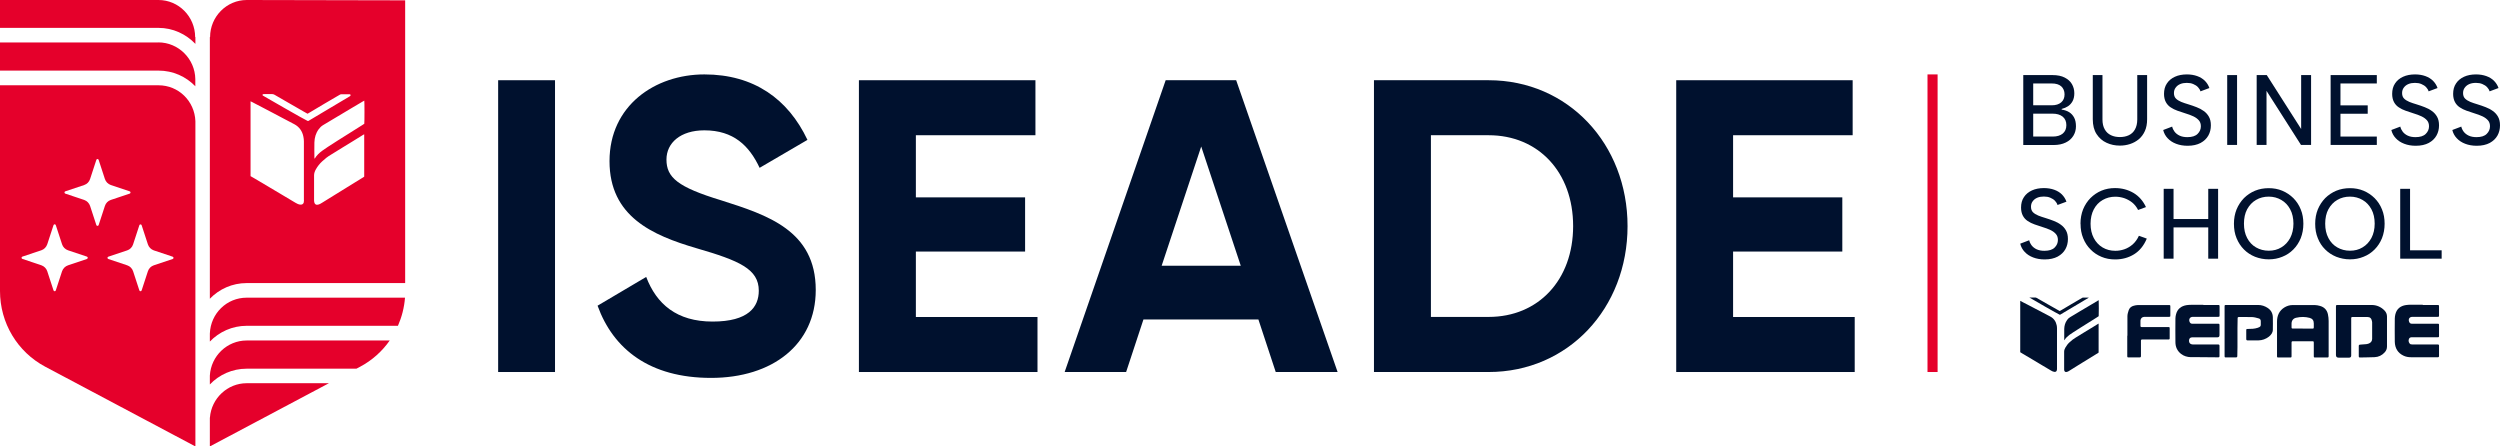
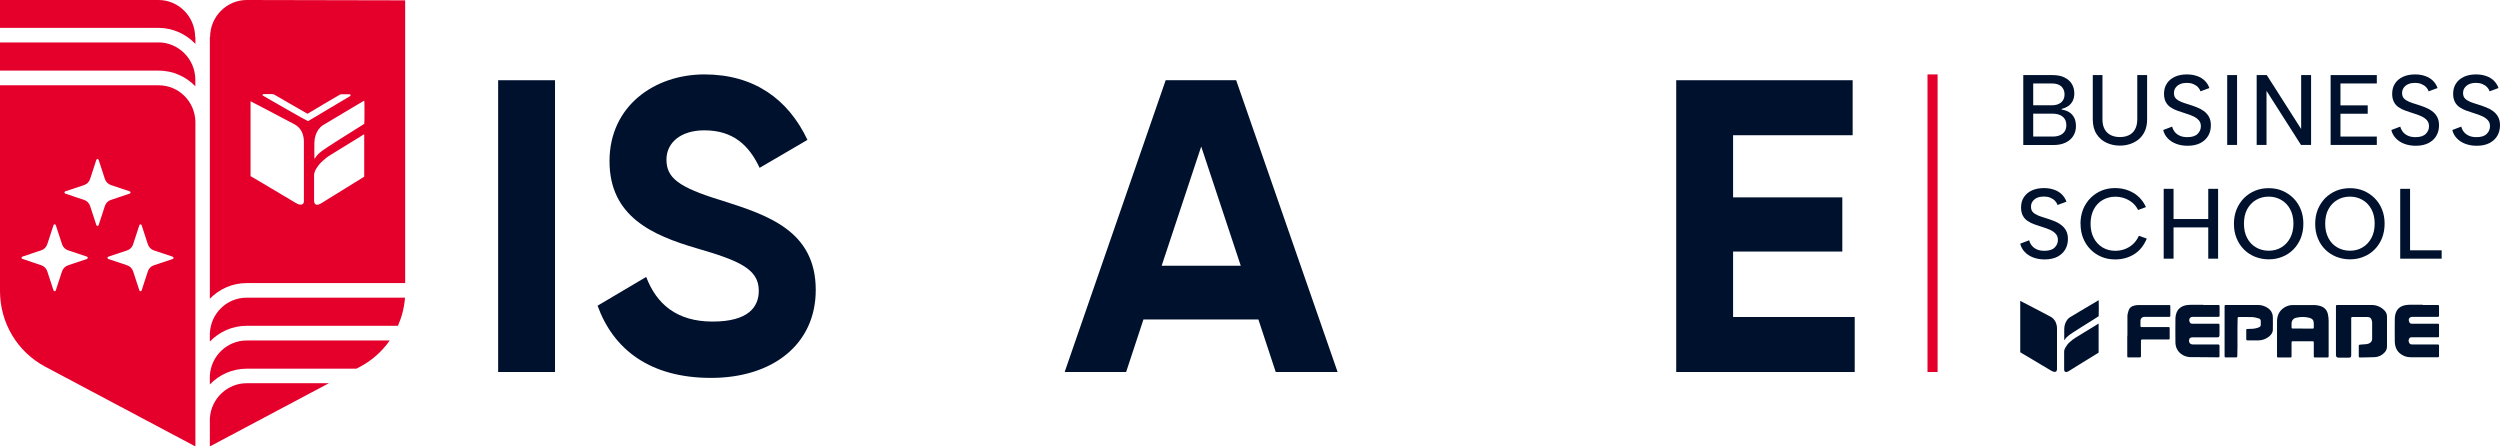
<svg xmlns="http://www.w3.org/2000/svg" width="308" height="55" viewBox="0 0 308 55" fill="none">
  <g clip-path="url(#clip0_917_2358)">
    <path d="M238.712 9.168H237.468V45.832H238.712V9.168Z" fill="#E5002B" />
    <path d="M249.267 17.856V9.25H252.877C253.473 9.25 253.979 9.352 254.373 9.557C254.768 9.761 255.071 10.027 255.263 10.364C255.455 10.701 255.556 11.069 255.556 11.489C255.556 11.877 255.485 12.194 255.344 12.46C255.202 12.725 255.01 12.93 254.788 13.083C254.555 13.236 254.292 13.349 253.999 13.42V13.502C254.343 13.553 254.656 13.655 254.919 13.819C255.182 13.982 255.384 14.207 255.536 14.494C255.688 14.78 255.758 15.137 255.758 15.567C255.758 15.996 255.647 16.384 255.435 16.732C255.212 17.09 254.899 17.366 254.495 17.56C254.08 17.764 253.585 17.866 253.008 17.866H249.267V17.856ZM254.353 11.632C254.353 11.213 254.211 10.886 253.949 10.64C253.676 10.395 253.281 10.283 252.776 10.283H250.491V12.971H252.786C253.281 12.971 253.665 12.848 253.938 12.613C254.211 12.378 254.353 12.051 254.353 11.632ZM250.491 16.824H252.907C253.423 16.824 253.837 16.701 254.131 16.456C254.424 16.211 254.575 15.873 254.575 15.414C254.575 14.954 254.414 14.606 254.11 14.361C253.797 14.115 253.382 14.003 252.877 14.003H250.491V16.814V16.824Z" fill="#00112E" />
    <path d="M257.811 9.25H259.024V14.719C259.024 15.209 259.115 15.618 259.307 15.945C259.489 16.272 259.752 16.507 260.076 16.66C260.399 16.814 260.763 16.885 261.168 16.885C261.572 16.885 261.946 16.814 262.27 16.66C262.593 16.507 262.846 16.272 263.028 15.945C263.21 15.618 263.311 15.209 263.311 14.719V9.25H264.524V14.698C264.524 15.25 264.433 15.741 264.251 16.139C264.069 16.548 263.816 16.885 263.503 17.151C263.18 17.417 262.826 17.611 262.421 17.744C262.017 17.877 261.602 17.938 261.168 17.938C260.581 17.938 260.035 17.826 259.53 17.591C259.014 17.355 258.61 16.998 258.296 16.517C257.983 16.037 257.831 15.424 257.831 14.688V9.24L257.811 9.25Z" fill="#00112E" />
    <path d="M267.608 15.587C267.658 15.822 267.76 16.027 267.911 16.231C268.063 16.425 268.265 16.589 268.528 16.712C268.791 16.834 269.104 16.896 269.489 16.896C270.055 16.896 270.479 16.763 270.742 16.497C271.015 16.231 271.147 15.914 271.147 15.557C271.147 15.26 271.066 15.015 270.894 14.821C270.722 14.627 270.5 14.463 270.216 14.33C269.933 14.197 269.6 14.075 269.226 13.962C268.902 13.86 268.579 13.758 268.275 13.645C267.962 13.533 267.679 13.4 267.426 13.226C267.173 13.063 266.971 12.838 266.829 12.572C266.688 12.306 266.607 11.969 266.607 11.57C266.607 11.069 266.718 10.64 266.961 10.283C267.193 9.925 267.527 9.649 267.952 9.455C268.376 9.26 268.872 9.168 269.428 9.168C269.893 9.168 270.318 9.24 270.692 9.373C271.066 9.506 271.379 9.7 271.632 9.945C271.885 10.201 272.077 10.497 272.198 10.845L271.096 11.254C271.046 11.069 270.944 10.906 270.793 10.742C270.641 10.579 270.449 10.456 270.206 10.354C269.974 10.252 269.711 10.211 269.418 10.211C269.114 10.211 268.852 10.252 268.609 10.354C268.366 10.456 268.184 10.599 268.043 10.794C267.901 10.977 267.83 11.202 267.83 11.468C267.83 11.754 267.911 11.979 268.073 12.143C268.235 12.306 268.457 12.439 268.72 12.552C268.993 12.654 269.286 12.766 269.62 12.858C269.964 12.96 270.297 13.083 270.621 13.206C270.944 13.328 271.238 13.482 271.501 13.676C271.763 13.86 271.976 14.095 272.137 14.381C272.299 14.667 272.38 15.015 272.38 15.444C272.38 15.904 272.279 16.323 272.067 16.701C271.854 17.08 271.541 17.376 271.116 17.611C270.692 17.836 270.156 17.959 269.519 17.959C268.993 17.959 268.518 17.877 268.093 17.713C267.669 17.55 267.325 17.325 267.052 17.029C266.779 16.742 266.597 16.405 266.506 16.017L267.608 15.598V15.587Z" fill="#00112E" />
    <path d="M275.606 9.25H274.392V17.856H275.606V9.25Z" fill="#00112E" />
    <path d="M284.725 9.25V17.856H283.482L279.235 11.192V17.856H278.022V9.25H279.266L283.502 15.894V9.25H284.725Z" fill="#00112E" />
    <path d="M292.824 10.283H288.345V12.981H291.702V14.013H288.345V16.824H292.824V17.856H287.132V9.25H292.824V10.283Z" fill="#00112E" />
    <path d="M295.716 15.587C295.766 15.822 295.867 16.027 296.019 16.231C296.171 16.425 296.373 16.589 296.636 16.712C296.899 16.834 297.212 16.896 297.596 16.896C298.162 16.896 298.587 16.763 298.85 16.497C299.123 16.231 299.254 15.914 299.254 15.557C299.254 15.26 299.173 15.015 299.002 14.821C298.83 14.627 298.607 14.463 298.324 14.33C298.041 14.197 297.707 14.075 297.333 13.962C297.01 13.86 296.686 13.758 296.383 13.645C296.069 13.533 295.786 13.4 295.534 13.226C295.281 13.063 295.079 12.838 294.937 12.572C294.795 12.306 294.715 11.969 294.715 11.57C294.715 11.069 294.826 10.64 295.068 10.283C295.301 9.925 295.635 9.649 296.059 9.455C296.484 9.26 296.979 9.168 297.535 9.168C298.011 9.168 298.425 9.24 298.799 9.373C299.173 9.506 299.487 9.7 299.74 9.945C299.992 10.201 300.184 10.497 300.306 10.845L299.204 11.254C299.153 11.069 299.052 10.906 298.9 10.742C298.749 10.579 298.557 10.456 298.314 10.354C298.081 10.252 297.819 10.211 297.525 10.211C297.222 10.211 296.959 10.252 296.717 10.354C296.474 10.456 296.292 10.599 296.15 10.794C296.009 10.977 295.938 11.202 295.938 11.468C295.938 11.754 296.019 11.979 296.181 12.143C296.342 12.306 296.565 12.439 296.828 12.552C297.101 12.654 297.394 12.766 297.728 12.858C298.071 12.96 298.405 13.083 298.729 13.206C299.052 13.328 299.345 13.482 299.608 13.676C299.871 13.86 300.083 14.095 300.245 14.381C300.407 14.667 300.488 15.015 300.488 15.444C300.488 15.904 300.387 16.323 300.174 16.701C299.962 17.08 299.649 17.376 299.224 17.611C298.799 17.836 298.263 17.959 297.626 17.959C297.101 17.959 296.626 17.877 296.201 17.713C295.776 17.55 295.432 17.325 295.159 17.029C294.886 16.742 294.705 16.405 294.614 16.017L295.716 15.598V15.587Z" fill="#00112E" />
    <path d="M303.228 15.587C303.278 15.822 303.379 16.027 303.531 16.231C303.683 16.425 303.885 16.589 304.148 16.712C304.411 16.834 304.724 16.896 305.108 16.896C305.675 16.896 306.099 16.763 306.362 16.497C306.635 16.231 306.767 15.914 306.767 15.557C306.767 15.26 306.686 15.015 306.514 14.821C306.342 14.627 306.119 14.463 305.836 14.33C305.553 14.197 305.22 14.075 304.845 13.962C304.522 13.86 304.198 13.758 303.895 13.645C303.582 13.533 303.299 13.4 303.046 13.226C302.793 13.063 302.591 12.838 302.449 12.572C302.308 12.306 302.227 11.969 302.227 11.57C302.227 11.069 302.338 10.64 302.581 10.283C302.813 9.925 303.147 9.649 303.572 9.455C303.996 9.26 304.492 9.168 305.048 9.168C305.513 9.168 305.937 9.24 306.312 9.373C306.686 9.506 306.999 9.7 307.252 9.945C307.505 10.201 307.697 10.497 307.818 10.845L306.716 11.254C306.665 11.069 306.564 10.906 306.413 10.742C306.261 10.579 306.069 10.456 305.826 10.354C305.594 10.252 305.331 10.211 305.038 10.211C304.734 10.211 304.471 10.252 304.229 10.354C303.986 10.456 303.804 10.599 303.663 10.794C303.521 10.977 303.45 11.202 303.45 11.468C303.45 11.754 303.531 11.979 303.693 12.143C303.855 12.306 304.077 12.439 304.34 12.552C304.613 12.654 304.906 12.766 305.24 12.858C305.584 12.96 305.917 13.083 306.241 13.206C306.564 13.328 306.858 13.482 307.12 13.676C307.383 13.86 307.596 14.095 307.757 14.381C307.919 14.667 308 15.015 308 15.444C308 15.904 307.899 16.323 307.687 16.701C307.474 17.08 307.161 17.376 306.736 17.611C306.312 17.836 305.776 17.959 305.139 17.959C304.613 17.959 304.138 17.877 303.713 17.713C303.288 17.55 302.945 17.325 302.672 17.029C302.399 16.742 302.217 16.405 302.126 16.017L303.228 15.598V15.587Z" fill="#00112E" />
    <path d="M249.995 29.59C250.046 29.825 250.147 30.03 250.299 30.234C250.45 30.428 250.653 30.592 250.915 30.715C251.178 30.837 251.492 30.898 251.876 30.898C252.442 30.898 252.867 30.766 253.13 30.5C253.403 30.234 253.534 29.917 253.534 29.559C253.534 29.263 253.453 29.018 253.281 28.824C253.109 28.629 252.887 28.466 252.604 28.333C252.321 28.2 251.987 28.078 251.613 27.965C251.29 27.863 250.966 27.761 250.663 27.648C250.349 27.536 250.066 27.403 249.813 27.229C249.561 27.066 249.358 26.841 249.217 26.575C249.075 26.309 248.994 25.972 248.994 25.573C248.994 25.073 249.106 24.643 249.348 24.285C249.581 23.928 249.914 23.652 250.339 23.457C250.764 23.263 251.259 23.171 251.815 23.171C252.28 23.171 252.705 23.243 253.079 23.376C253.453 23.509 253.767 23.703 254.019 23.948C254.272 24.204 254.464 24.5 254.586 24.848L253.484 25.256C253.433 25.073 253.332 24.909 253.18 24.745C253.029 24.582 252.836 24.459 252.594 24.357C252.361 24.255 252.098 24.214 251.805 24.214C251.502 24.214 251.239 24.255 250.996 24.357C250.754 24.459 250.572 24.602 250.43 24.797C250.289 24.98 250.218 25.205 250.218 25.471C250.218 25.757 250.299 25.982 250.46 26.146C250.622 26.309 250.845 26.442 251.108 26.555C251.381 26.657 251.674 26.769 252.007 26.861C252.351 26.963 252.685 27.086 253.008 27.209C253.332 27.331 253.625 27.485 253.888 27.679C254.151 27.863 254.363 28.098 254.525 28.384C254.687 28.67 254.768 29.018 254.768 29.447C254.768 29.907 254.666 30.326 254.454 30.704C254.242 31.082 253.928 31.379 253.504 31.614C253.079 31.839 252.543 31.962 251.906 31.962C251.381 31.962 250.905 31.88 250.481 31.716C250.056 31.553 249.712 31.328 249.439 31.031C249.166 30.745 248.984 30.408 248.893 30.02L249.995 29.6V29.59Z" fill="#00112E" />
    <path d="M256.314 27.566C256.314 26.922 256.426 26.33 256.638 25.788C256.86 25.256 257.164 24.786 257.548 24.398C257.942 24.009 258.387 23.703 258.903 23.488C259.418 23.273 259.975 23.171 260.571 23.171C261.42 23.171 262.179 23.376 262.856 23.774C263.523 24.173 264.029 24.756 264.383 25.512L263.412 25.87C263.22 25.481 262.967 25.175 262.674 24.94C262.371 24.704 262.047 24.531 261.693 24.408C261.339 24.296 260.975 24.234 260.611 24.234C260.035 24.234 259.52 24.367 259.044 24.643C258.579 24.909 258.215 25.297 257.952 25.798C257.69 26.299 257.558 26.892 257.558 27.566C257.558 28.241 257.69 28.824 257.952 29.325C258.215 29.825 258.579 30.214 259.044 30.49C259.509 30.766 260.035 30.898 260.611 30.898C260.986 30.898 261.35 30.837 261.714 30.715C262.078 30.592 262.421 30.387 262.735 30.122C263.048 29.846 263.311 29.488 263.513 29.049L264.484 29.396C264.12 30.265 263.594 30.909 262.917 31.328C262.239 31.747 261.461 31.962 260.581 31.962C259.985 31.962 259.418 31.859 258.913 31.645C258.397 31.43 257.942 31.134 257.558 30.735C257.164 30.347 256.86 29.876 256.648 29.345C256.426 28.803 256.325 28.221 256.325 27.577" fill="#00112E" />
    <path d="M266.567 23.263H267.78V26.984H272.057V23.263H273.27V31.869H272.057V28.016H267.78V31.869H266.567V23.263Z" fill="#00112E" />
    <path d="M279.508 31.951C278.912 31.951 278.346 31.839 277.82 31.634C277.294 31.42 276.839 31.123 276.455 30.735C276.071 30.347 275.767 29.887 275.545 29.345C275.323 28.813 275.221 28.221 275.221 27.567C275.221 26.912 275.333 26.33 275.545 25.798C275.767 25.267 276.071 24.807 276.455 24.408C276.849 24.02 277.304 23.713 277.82 23.498C278.346 23.284 278.902 23.182 279.508 23.182C280.115 23.182 280.661 23.284 281.177 23.498C281.692 23.713 282.147 24.02 282.542 24.408C282.936 24.807 283.239 25.267 283.451 25.798C283.674 26.33 283.775 26.922 283.775 27.567C283.775 28.21 283.664 28.803 283.451 29.345C283.229 29.887 282.926 30.347 282.542 30.735C282.157 31.123 281.702 31.43 281.177 31.634C280.661 31.849 280.105 31.951 279.508 31.951ZM279.508 30.888C280.085 30.888 280.6 30.756 281.055 30.48C281.51 30.214 281.874 29.825 282.147 29.325C282.41 28.824 282.552 28.231 282.552 27.556C282.552 26.882 282.42 26.279 282.147 25.778C281.874 25.277 281.52 24.899 281.055 24.633C280.6 24.367 280.085 24.224 279.508 24.224C278.932 24.224 278.406 24.357 277.941 24.633C277.476 24.899 277.122 25.287 276.849 25.778C276.586 26.268 276.455 26.861 276.455 27.556C276.455 28.251 276.586 28.824 276.849 29.325C277.112 29.825 277.476 30.214 277.941 30.48C278.406 30.745 278.922 30.888 279.508 30.888Z" fill="#00112E" />
    <path d="M289.518 31.951C288.921 31.951 288.355 31.839 287.829 31.634C287.304 31.42 286.849 31.123 286.464 30.735C286.07 30.347 285.767 29.887 285.555 29.345C285.332 28.813 285.231 28.221 285.231 27.567C285.231 26.912 285.342 26.33 285.555 25.798C285.777 25.267 286.08 24.807 286.464 24.408C286.859 24.02 287.314 23.713 287.829 23.498C288.355 23.284 288.911 23.182 289.518 23.182C290.125 23.182 290.67 23.284 291.186 23.498C291.702 23.713 292.157 24.02 292.551 24.408C292.945 24.807 293.249 25.267 293.461 25.798C293.683 26.33 293.785 26.922 293.785 27.567C293.785 28.21 293.673 28.803 293.461 29.345C293.239 29.887 292.935 30.347 292.551 30.735C292.167 31.123 291.712 31.43 291.186 31.634C290.67 31.849 290.114 31.951 289.518 31.951ZM289.518 30.888C290.094 30.888 290.61 30.756 291.065 30.48C291.52 30.214 291.884 29.825 292.157 29.325C292.42 28.824 292.561 28.231 292.561 27.556C292.561 26.882 292.43 26.279 292.157 25.778C291.884 25.277 291.53 24.899 291.065 24.633C290.61 24.367 290.094 24.224 289.518 24.224C288.942 24.224 288.416 24.357 287.951 24.633C287.486 24.899 287.132 25.287 286.859 25.778C286.596 26.268 286.464 26.861 286.464 27.556C286.464 28.251 286.596 28.824 286.859 29.325C287.122 29.825 287.486 30.214 287.951 30.48C288.416 30.745 288.931 30.888 289.518 30.888Z" fill="#00112E" />
    <path d="M296.919 23.263V30.837H300.811V31.869H295.706V23.263H296.919Z" fill="#00112E" />
    <path d="M248.893 43.409V37.062C248.954 37.093 248.994 37.113 249.035 37.133C249.085 37.164 249.136 37.195 249.197 37.225C249.439 37.348 249.672 37.471 249.914 37.593C250.218 37.747 250.511 37.91 250.814 38.064C251.118 38.227 251.431 38.391 251.734 38.544C252.028 38.697 252.311 38.851 252.604 39.004C253.029 39.229 253.281 39.597 253.382 40.067C253.413 40.2 253.423 40.333 253.423 40.465C253.423 42.121 253.423 43.767 253.423 45.423C253.423 45.484 253.423 45.535 253.403 45.597C253.382 45.77 253.241 45.842 253.079 45.811C252.938 45.791 252.816 45.729 252.695 45.658C252.321 45.433 251.947 45.218 251.573 44.993C251.209 44.779 250.845 44.554 250.481 44.339C250.066 44.094 249.652 43.849 249.237 43.603C249.126 43.532 249.015 43.471 248.903 43.399" fill="#00112E" />
    <path d="M258.549 39.852V43.44C258.549 43.44 258.509 43.471 258.488 43.481C258.215 43.644 257.942 43.818 257.679 43.982C257.315 44.206 256.962 44.431 256.598 44.646C256.385 44.779 256.173 44.901 255.971 45.034C255.647 45.229 255.334 45.423 255.02 45.627C254.95 45.668 254.889 45.709 254.818 45.75C254.737 45.791 254.656 45.821 254.565 45.832C254.454 45.842 254.353 45.781 254.323 45.658C254.302 45.596 254.302 45.535 254.302 45.474C254.302 44.758 254.302 44.053 254.302 43.338C254.302 43.154 254.363 42.98 254.454 42.827C254.596 42.571 254.778 42.336 255 42.142C255.223 41.937 255.465 41.743 255.728 41.59C256.042 41.406 256.345 41.201 256.658 41.017C256.992 40.813 257.315 40.619 257.649 40.414C257.922 40.241 258.205 40.077 258.478 39.903C258.498 39.893 258.519 39.883 258.559 39.862" fill="#00112E" />
    <path d="M258.559 37.001C258.579 37.082 258.579 38.851 258.559 38.953C258.498 38.994 258.438 39.035 258.377 39.075C258.043 39.28 257.71 39.495 257.386 39.699C257.022 39.924 256.658 40.159 256.294 40.384C256.011 40.557 255.728 40.742 255.445 40.925C255.283 41.028 255.121 41.14 254.96 41.253C254.717 41.437 254.505 41.631 254.343 41.897C254.343 41.897 254.333 41.897 254.313 41.917C254.313 41.886 254.313 41.856 254.313 41.835C254.313 41.406 254.302 40.966 254.313 40.537C254.323 40.139 254.424 39.76 254.666 39.423C254.768 39.28 254.889 39.157 255.041 39.075C255.394 38.861 255.758 38.646 256.112 38.431C256.598 38.145 257.093 37.849 257.578 37.563C257.851 37.399 258.124 37.236 258.397 37.072C258.438 37.041 258.488 37.021 258.539 36.99" fill="#00112E" />
-     <path d="M249.985 36.653C249.985 36.653 250.056 36.653 250.086 36.653C250.309 36.653 250.521 36.653 250.744 36.653C250.804 36.653 250.865 36.673 250.916 36.704C251.128 36.827 251.35 36.949 251.563 37.072C251.785 37.205 252.007 37.328 252.24 37.461C252.462 37.583 252.685 37.706 252.907 37.839C253.069 37.931 253.231 38.023 253.393 38.115C253.514 38.186 253.635 38.248 253.757 38.319C253.807 38.288 253.858 38.268 253.908 38.237C254.353 37.971 254.788 37.716 255.233 37.45C255.546 37.266 255.87 37.072 256.193 36.888C256.304 36.816 256.416 36.755 256.527 36.694C256.557 36.684 256.588 36.663 256.608 36.663C256.84 36.663 257.073 36.663 257.305 36.663C257.305 36.663 257.326 36.663 257.336 36.663C257.336 36.663 257.336 36.663 257.336 36.673C257.336 36.673 257.316 36.694 257.305 36.694C256.133 37.389 254.97 38.084 253.797 38.779C253.787 38.779 253.777 38.779 253.767 38.779C253.666 38.759 250.107 36.725 249.985 36.633" fill="#00112E" />
    <path d="M286.889 41.549C286.889 42.305 286.889 43.062 286.889 43.818C286.889 44.033 286.879 44.043 286.656 44.043C286.191 44.043 285.716 44.043 285.251 44.043C285.079 44.043 285.059 44.033 285.059 43.849C285.059 43.317 285.059 42.786 285.059 42.244C285.059 42.06 285.039 42.04 284.857 42.04C284.078 42.04 283.3 42.04 282.531 42.04C282.339 42.04 282.319 42.06 282.319 42.264C282.319 42.786 282.319 43.307 282.319 43.839C282.319 44.033 282.309 44.043 282.117 44.043C281.642 44.043 281.176 44.043 280.711 44.043C280.55 44.043 280.529 44.023 280.529 43.859C280.529 42.449 280.519 41.038 280.529 39.627C280.529 38.902 280.792 38.288 281.419 37.89C281.733 37.696 282.076 37.583 282.44 37.583C283.35 37.583 284.27 37.583 285.18 37.583C285.393 37.583 285.605 37.634 285.807 37.685C286.343 37.828 286.677 38.176 286.798 38.708C286.859 38.983 286.889 39.27 286.889 39.556C286.899 40.22 286.889 40.885 286.889 41.549ZM283.684 40.486H284.837C285.049 40.486 285.059 40.486 285.059 40.251V39.842C285.059 39.484 284.897 39.26 284.564 39.167C284.007 39.014 283.451 39.014 282.885 39.147C282.531 39.229 282.329 39.484 282.319 39.852C282.319 40.006 282.319 40.149 282.319 40.302C282.319 40.455 282.339 40.476 282.501 40.476C282.895 40.476 283.3 40.476 283.694 40.476" fill="#00112E" />
    <path d="M287.789 40.813V37.818C287.789 37.583 287.799 37.573 288.031 37.573C289.417 37.573 290.792 37.573 292.177 37.573C292.794 37.573 293.35 37.808 293.784 38.268C293.977 38.472 294.078 38.718 294.078 39.004C294.078 40.23 294.078 41.467 294.078 42.694C294.078 42.98 293.977 43.215 293.784 43.419C293.451 43.787 293.036 43.982 292.551 44.002C291.954 44.033 291.358 44.023 290.751 44.043C290.64 44.043 290.6 43.992 290.6 43.89C290.6 43.471 290.6 43.041 290.6 42.622C290.6 42.499 290.66 42.469 290.771 42.459C291.034 42.448 291.287 42.428 291.55 42.397C291.651 42.387 291.752 42.346 291.853 42.316C292.096 42.213 292.237 42.029 292.248 41.764C292.248 41.079 292.248 40.394 292.248 39.709C292.248 39.658 292.237 39.617 292.227 39.566C292.167 39.229 291.995 39.055 291.671 39.055C291.055 39.045 290.438 39.055 289.811 39.055C289.72 39.055 289.669 39.096 289.669 39.198C289.669 39.249 289.669 39.3 289.669 39.362V43.798C289.669 43.975 289.582 44.063 289.406 44.063H288.112C287.897 44.063 287.789 43.954 287.789 43.736V40.823V40.813Z" fill="#00112E" />
    <path d="M298.496 37.573H300.276C300.478 37.573 300.488 37.593 300.488 37.788C300.488 38.135 300.488 38.483 300.488 38.83C300.488 39.024 300.478 39.035 300.286 39.035C299.254 39.035 298.233 39.035 297.212 39.035C296.858 39.035 296.676 39.29 296.798 39.627C296.848 39.781 296.949 39.873 297.111 39.883C297.182 39.883 297.253 39.883 297.323 39.883C298.304 39.883 299.285 39.883 300.255 39.883C300.488 39.883 300.488 39.883 300.488 40.118C300.488 40.527 300.488 40.946 300.488 41.355C300.488 41.539 300.478 41.549 300.296 41.549C299.265 41.549 298.233 41.549 297.202 41.549C297.03 41.549 296.868 41.559 296.787 41.743C296.707 41.937 296.727 42.132 296.858 42.305C296.939 42.428 297.071 42.438 297.202 42.438C298.203 42.438 299.194 42.438 300.195 42.438C300.245 42.438 300.286 42.438 300.336 42.438C300.437 42.438 300.488 42.479 300.488 42.581C300.488 43.011 300.488 43.43 300.488 43.859C300.488 43.971 300.437 44.023 300.336 44.012C300.316 44.012 300.296 44.012 300.276 44.012C299.204 44.012 298.132 44.012 297.05 44.012C296.727 44.012 296.403 43.961 296.11 43.818C295.402 43.481 295.059 42.888 295.038 42.111C295.018 41.161 295.038 40.2 295.038 39.249C295.038 39.075 295.069 38.892 295.109 38.718C295.281 38.033 295.746 37.685 296.413 37.583C296.616 37.553 296.818 37.542 297.01 37.542C297.495 37.542 297.991 37.542 298.476 37.542" fill="#00112E" />
    <path d="M271.45 37.573H273.219C273.442 37.573 273.452 37.573 273.452 37.808C273.452 38.145 273.452 38.472 273.452 38.81C273.452 39.024 273.452 39.035 273.219 39.035C272.198 39.035 271.177 39.035 270.156 39.035C269.812 39.035 269.63 39.31 269.751 39.638C269.802 39.781 269.903 39.873 270.055 39.883C270.126 39.883 270.196 39.883 270.267 39.883C271.248 39.883 272.229 39.883 273.199 39.883C273.432 39.883 273.442 39.883 273.442 40.128C273.442 40.517 273.442 40.905 273.442 41.293C273.442 41.471 273.358 41.559 273.189 41.559C272.168 41.559 271.157 41.559 270.136 41.559C269.954 41.559 269.802 41.59 269.721 41.774C269.65 41.958 269.691 42.234 269.832 42.336C269.913 42.397 270.045 42.438 270.146 42.438C271.005 42.438 271.875 42.438 272.734 42.438C272.916 42.438 273.088 42.438 273.27 42.438C273.381 42.438 273.442 42.479 273.442 42.602C273.442 43.021 273.442 43.45 273.442 43.869C273.442 43.982 273.401 44.023 273.29 44.023C272.502 44.012 271.713 44.002 270.934 44.002C270.591 44.002 270.247 44.002 269.903 44.002C269.468 43.992 269.054 43.869 268.71 43.603C268.235 43.235 268.012 42.735 268.012 42.152C267.992 41.181 268.012 40.21 268.012 39.239C268.012 39.075 268.043 38.902 268.083 38.738C268.255 38.053 268.72 37.706 269.387 37.593C269.59 37.563 269.792 37.553 269.984 37.553C270.469 37.553 270.965 37.553 271.45 37.553" fill="#00112E" />
    <path d="M274.069 40.813V37.808C274.069 37.583 274.069 37.573 274.291 37.573C275.596 37.573 276.9 37.573 278.204 37.573C278.639 37.573 279.033 37.706 279.397 37.951C279.802 38.227 280.004 38.615 280.014 39.086C280.034 39.597 280.014 40.098 280.014 40.609C280.014 40.987 279.802 41.253 279.529 41.477C279.144 41.774 278.71 41.927 278.234 41.937C277.79 41.948 277.355 41.937 276.91 41.937C276.789 41.937 276.738 41.886 276.738 41.764C276.738 41.406 276.738 41.058 276.738 40.701C276.738 40.547 276.758 40.527 276.92 40.527C277.335 40.527 277.749 40.517 278.154 40.384C278.224 40.363 278.295 40.333 278.366 40.292C278.477 40.23 278.528 40.138 278.528 40.016C278.528 39.873 278.528 39.73 278.528 39.597C278.538 39.403 278.447 39.27 278.275 39.229C278.012 39.157 277.749 39.075 277.476 39.065C276.94 39.045 276.394 39.065 275.848 39.055C275.737 39.055 275.676 39.086 275.676 39.208C275.676 39.607 275.656 40.016 275.656 40.414C275.656 41.201 275.656 41.989 275.656 42.765C275.656 43.133 275.636 43.491 275.636 43.859C275.636 43.982 275.585 44.033 275.464 44.033C275.06 44.033 274.655 44.033 274.261 44.033C274.089 44.033 274.069 44.023 274.069 43.839V40.803" fill="#00112E" />
    <path d="M262.098 41.365C262.098 40.557 262.088 39.76 262.098 38.953C262.098 38.708 262.179 38.452 262.26 38.207C262.361 37.92 262.593 37.736 262.887 37.665C263.048 37.624 263.22 37.583 263.392 37.583C264.666 37.583 265.93 37.583 267.204 37.583C267.366 37.583 267.386 37.604 267.386 37.767C267.386 38.125 267.386 38.483 267.386 38.84C267.386 39.024 267.376 39.035 267.194 39.035C266.253 39.035 265.303 39.035 264.363 39.035C264.302 39.035 264.241 39.035 264.171 39.035C263.898 39.055 263.726 39.219 263.705 39.495C263.695 39.709 263.705 39.934 263.705 40.149C263.705 40.251 263.756 40.292 263.847 40.292C263.908 40.292 263.958 40.292 264.019 40.292H267.012C267.062 40.292 267.113 40.292 267.173 40.292C267.264 40.292 267.305 40.333 267.305 40.425V41.692C267.305 41.784 267.254 41.825 267.173 41.825C267.123 41.825 267.072 41.825 267.012 41.825H264.08C264.019 41.825 263.968 41.825 263.908 41.825C263.807 41.825 263.766 41.876 263.766 41.978C263.766 42.254 263.766 42.54 263.766 42.827C263.766 43.174 263.766 43.511 263.766 43.859C263.766 43.982 263.726 44.033 263.594 44.033C263.149 44.033 262.705 44.033 262.26 44.033C262.098 44.033 262.078 44.012 262.078 43.839C262.078 43.011 262.078 42.183 262.078 41.355L262.098 41.365Z" fill="#00112E" />
    <path d="M68.378 9.884H61.372V45.832H68.378V9.884Z" fill="#00112E" />
    <path d="M73.615 37.665L79.611 34.118C80.885 37.461 83.372 39.617 87.791 39.617C92.209 39.617 93.483 37.818 93.483 35.815C93.483 33.147 91.097 32.115 85.809 30.582C80.369 28.987 75.092 26.677 75.092 19.849C75.092 13.022 80.683 9.168 86.779 9.168C92.876 9.168 97.092 12.194 99.478 17.233L93.584 20.677C92.31 17.959 90.379 16.057 86.779 16.057C83.837 16.057 82.108 17.601 82.108 19.655C82.108 21.863 83.484 23.049 88.862 24.684C94.504 26.483 100.5 28.384 100.5 35.723C100.5 42.449 95.161 46.557 87.599 46.557C80.036 46.557 75.557 43.011 73.626 37.675" fill="#00112E" />
-     <path d="M127.819 39.055V45.832H105.818V9.884H127.566V16.66H112.835V24.316H126.292V30.991H112.835V39.055H127.819Z" fill="#00112E" />
    <path d="M155.046 39.362H140.871L138.738 45.832H131.165L143.611 9.884H152.296L164.793 45.832H157.17L155.036 39.362H155.046ZM152.862 32.738L147.989 18.05L143.116 32.738H152.873H152.862Z" fill="#00112E" />
-     <path d="M200.514 27.863C200.514 37.982 193.204 45.832 183.397 45.832H169.272V9.884H183.397C193.204 9.884 200.514 17.744 200.514 27.853M193.81 27.853C193.81 21.229 189.544 16.66 183.397 16.66H176.289V39.045H183.397C189.544 39.045 193.81 34.476 193.81 27.853Z" fill="#00112E" />
    <path d="M228.5 39.055V45.832H206.51V9.884H228.247V16.66H213.516V24.316H226.973V30.991H213.516V39.055H228.5Z" fill="#00112E" />
    <path d="M19.524 10.507H0V35.856C0 39.781 2.133 43.348 5.571 45.178L24.073 55V14.933C23.982 12.449 21.991 10.507 19.534 10.507M10.707 31.91L8.382 32.687C8.038 32.8 7.765 33.076 7.644 33.423L6.875 35.774C6.835 35.917 6.643 35.917 6.592 35.774L5.824 33.423C5.713 33.076 5.44 32.8 5.086 32.677L2.76 31.9C2.619 31.859 2.619 31.655 2.76 31.614L5.086 30.837C5.429 30.725 5.702 30.449 5.824 30.091L6.592 27.74C6.633 27.597 6.835 27.597 6.875 27.74L7.644 30.091C7.755 30.439 8.028 30.715 8.382 30.837L10.707 31.614C10.849 31.665 10.849 31.859 10.707 31.9M12.921 25.379L12.153 27.73C12.113 27.863 11.91 27.863 11.87 27.73L11.101 25.379C10.99 25.032 10.717 24.756 10.373 24.633L8.048 23.856C7.907 23.805 7.907 23.611 8.048 23.57L10.373 22.793C10.717 22.681 10.99 22.405 11.101 22.047L11.87 19.696C11.91 19.553 12.113 19.553 12.153 19.696L12.921 22.047C13.033 22.395 13.306 22.671 13.649 22.793L15.975 23.57C16.116 23.611 16.116 23.815 15.975 23.856L13.649 24.633C13.306 24.745 13.033 25.021 12.921 25.379ZM21.273 31.91L18.947 32.687C18.604 32.8 18.331 33.076 18.219 33.423L17.451 35.774C17.41 35.917 17.208 35.917 17.168 35.774L16.399 33.423C16.288 33.076 16.015 32.8 15.671 32.687L13.346 31.91C13.204 31.859 13.204 31.665 13.346 31.624L15.671 30.847C16.015 30.735 16.288 30.459 16.399 30.101L17.168 27.75C17.208 27.607 17.41 27.607 17.451 27.75L18.219 30.101C18.331 30.449 18.604 30.725 18.947 30.847L21.273 31.624C21.414 31.675 21.414 31.869 21.273 31.91Z" fill="#E5002B" />
    <path d="M19.524 5.233H0V8.698H19.524C21.313 8.698 22.921 9.434 24.063 10.63V9.741C24.023 7.247 21.98 5.223 19.514 5.223" fill="#E5002B" />
    <path d="M19.524 0H0V3.434H19.524C21.303 3.434 22.911 4.191 24.073 5.407V4.569H24.043C24.033 2.044 22.011 0 19.524 0Z" fill="#E5002B" />
    <path d="M25.853 41.089V42.08C27.005 40.885 28.613 40.138 30.392 40.138H49.026C49.502 39.055 49.805 37.88 49.896 36.673H30.392C27.936 36.673 25.944 38.615 25.853 41.099" fill="#E5002B" />
    <path d="M30.403 0C27.915 0 25.883 2.054 25.883 4.569H25.853V36.806C27.005 35.611 28.613 34.875 30.392 34.875H49.916V0.041L30.392 0H30.403ZM37.45 24.633C37.45 24.715 37.44 24.797 37.429 24.889C37.399 25.144 37.197 25.246 36.954 25.205C36.752 25.175 36.57 25.083 36.398 24.98C35.852 24.653 35.316 24.337 34.77 24.009C34.234 23.693 33.709 23.376 33.173 23.059C32.566 22.701 31.97 22.343 31.363 21.986C31.201 21.894 31.04 21.791 30.868 21.7V12.48C30.948 12.521 31.019 12.552 31.08 12.582C31.161 12.623 31.232 12.674 31.312 12.705C31.656 12.889 32.01 13.063 32.354 13.247C32.789 13.472 33.223 13.707 33.658 13.931C34.103 14.166 34.548 14.402 34.993 14.637C35.417 14.862 35.832 15.076 36.257 15.301C36.873 15.628 37.248 16.16 37.379 16.845C37.419 17.039 37.44 17.233 37.44 17.427C37.44 19.829 37.44 22.231 37.44 24.633M37.965 14.902C37.965 14.902 37.945 14.902 37.925 14.902C37.925 14.902 37.915 14.902 37.905 14.902C37.713 14.851 32.425 11.805 32.384 11.775C32.354 11.754 32.334 11.713 32.344 11.673C32.354 11.632 32.384 11.601 32.425 11.601H32.485C32.485 11.601 32.546 11.591 32.576 11.591H32.92C33.122 11.591 33.325 11.591 33.527 11.591C33.628 11.591 33.729 11.621 33.82 11.673C34.053 11.805 34.285 11.938 34.508 12.071L35.023 12.368C35.256 12.501 35.498 12.633 35.731 12.776C35.893 12.868 36.065 12.96 36.226 13.063L36.691 13.328C36.813 13.4 36.924 13.461 37.045 13.533C37.157 13.604 37.278 13.666 37.399 13.737C37.52 13.809 37.642 13.87 37.763 13.942L37.895 14.013L37.925 13.993C37.925 13.993 38.026 13.942 38.066 13.911L39.987 12.766C40.453 12.49 40.918 12.214 41.383 11.948C41.544 11.846 41.706 11.754 41.878 11.662C41.919 11.642 41.979 11.611 42.05 11.611C42.343 11.611 42.636 11.611 42.93 11.611H43.061C43.061 11.611 43.112 11.611 43.122 11.621C43.152 11.632 43.182 11.662 43.193 11.703C43.193 11.703 43.193 11.724 43.193 11.744C43.193 11.764 43.172 11.805 43.152 11.816C43.132 11.836 43.122 11.846 43.102 11.857C41.403 12.868 39.704 13.88 38.006 14.892C37.986 14.902 37.955 14.913 37.945 14.913M44.871 21.761C44.871 21.761 44.82 21.802 44.79 21.822C44.396 22.067 44.001 22.313 43.607 22.548C43.081 22.875 42.566 23.192 42.04 23.519C41.737 23.703 41.433 23.897 41.13 24.081C40.665 24.367 40.21 24.653 39.745 24.94C39.644 25.001 39.553 25.062 39.452 25.113C39.34 25.175 39.219 25.216 39.088 25.226C38.926 25.246 38.784 25.144 38.734 24.97C38.714 24.889 38.693 24.797 38.693 24.704C38.693 23.672 38.693 22.64 38.693 21.608C38.693 21.342 38.784 21.086 38.916 20.861C39.128 20.483 39.391 20.156 39.704 19.87C40.028 19.563 40.382 19.287 40.766 19.062C41.221 18.787 41.666 18.511 42.121 18.224C42.596 17.928 43.081 17.642 43.556 17.345C43.961 17.1 44.355 16.845 44.76 16.599C44.79 16.579 44.82 16.569 44.871 16.548V21.761ZM44.891 15.24C44.81 15.291 44.719 15.352 44.628 15.414C44.143 15.72 43.668 16.027 43.182 16.323C42.657 16.65 42.131 16.988 41.605 17.315C41.191 17.57 40.786 17.836 40.382 18.102C40.149 18.255 39.907 18.419 39.684 18.582C39.34 18.838 39.017 19.134 38.794 19.512C38.794 19.512 38.774 19.522 38.744 19.543C38.744 19.492 38.734 19.461 38.734 19.42C38.734 18.797 38.714 18.163 38.734 17.54C38.754 16.957 38.906 16.405 39.26 15.925C39.411 15.72 39.583 15.546 39.805 15.414C40.331 15.107 40.847 14.79 41.362 14.483C42.07 14.064 42.778 13.645 43.486 13.216C43.88 12.981 44.285 12.746 44.679 12.511C44.739 12.47 44.81 12.439 44.881 12.398C44.911 12.521 44.911 15.086 44.881 15.229" fill="#E5002B" />
    <path d="M25.853 51.443V55L40.523 47.212H30.392C28.027 47.212 26.045 49.072 25.863 51.443" fill="#E5002B" />
    <path d="M25.853 46.271V47.365C27.005 46.159 28.623 45.423 30.382 45.423H43.91L44.355 45.188C45.842 44.401 47.085 43.276 48.015 41.948H30.392C27.986 41.948 25.994 43.849 25.853 46.271Z" fill="#E5002B" />
  </g>
  <defs>
    <clipPath id="clip0_917_2358">
      <rect width="308" height="55" fill="white" />
    </clipPath>
  </defs>
</svg>